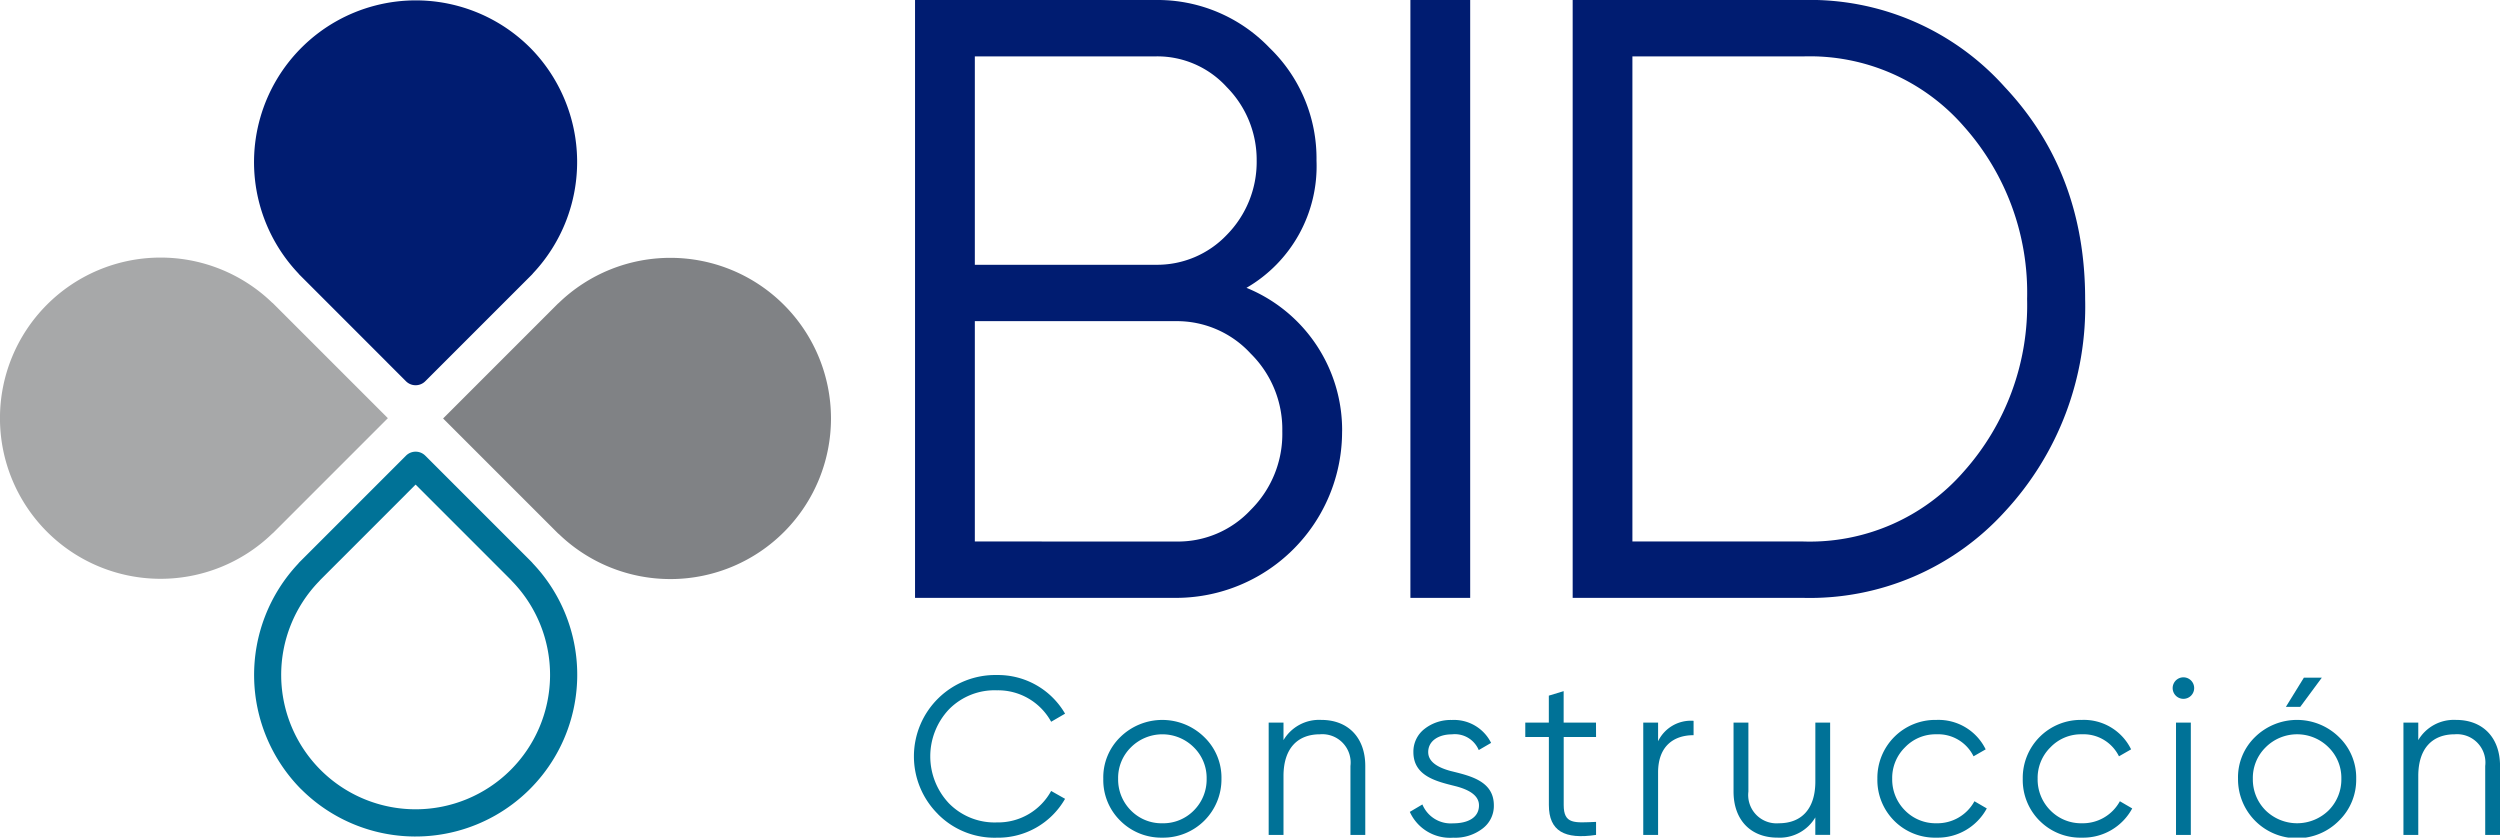
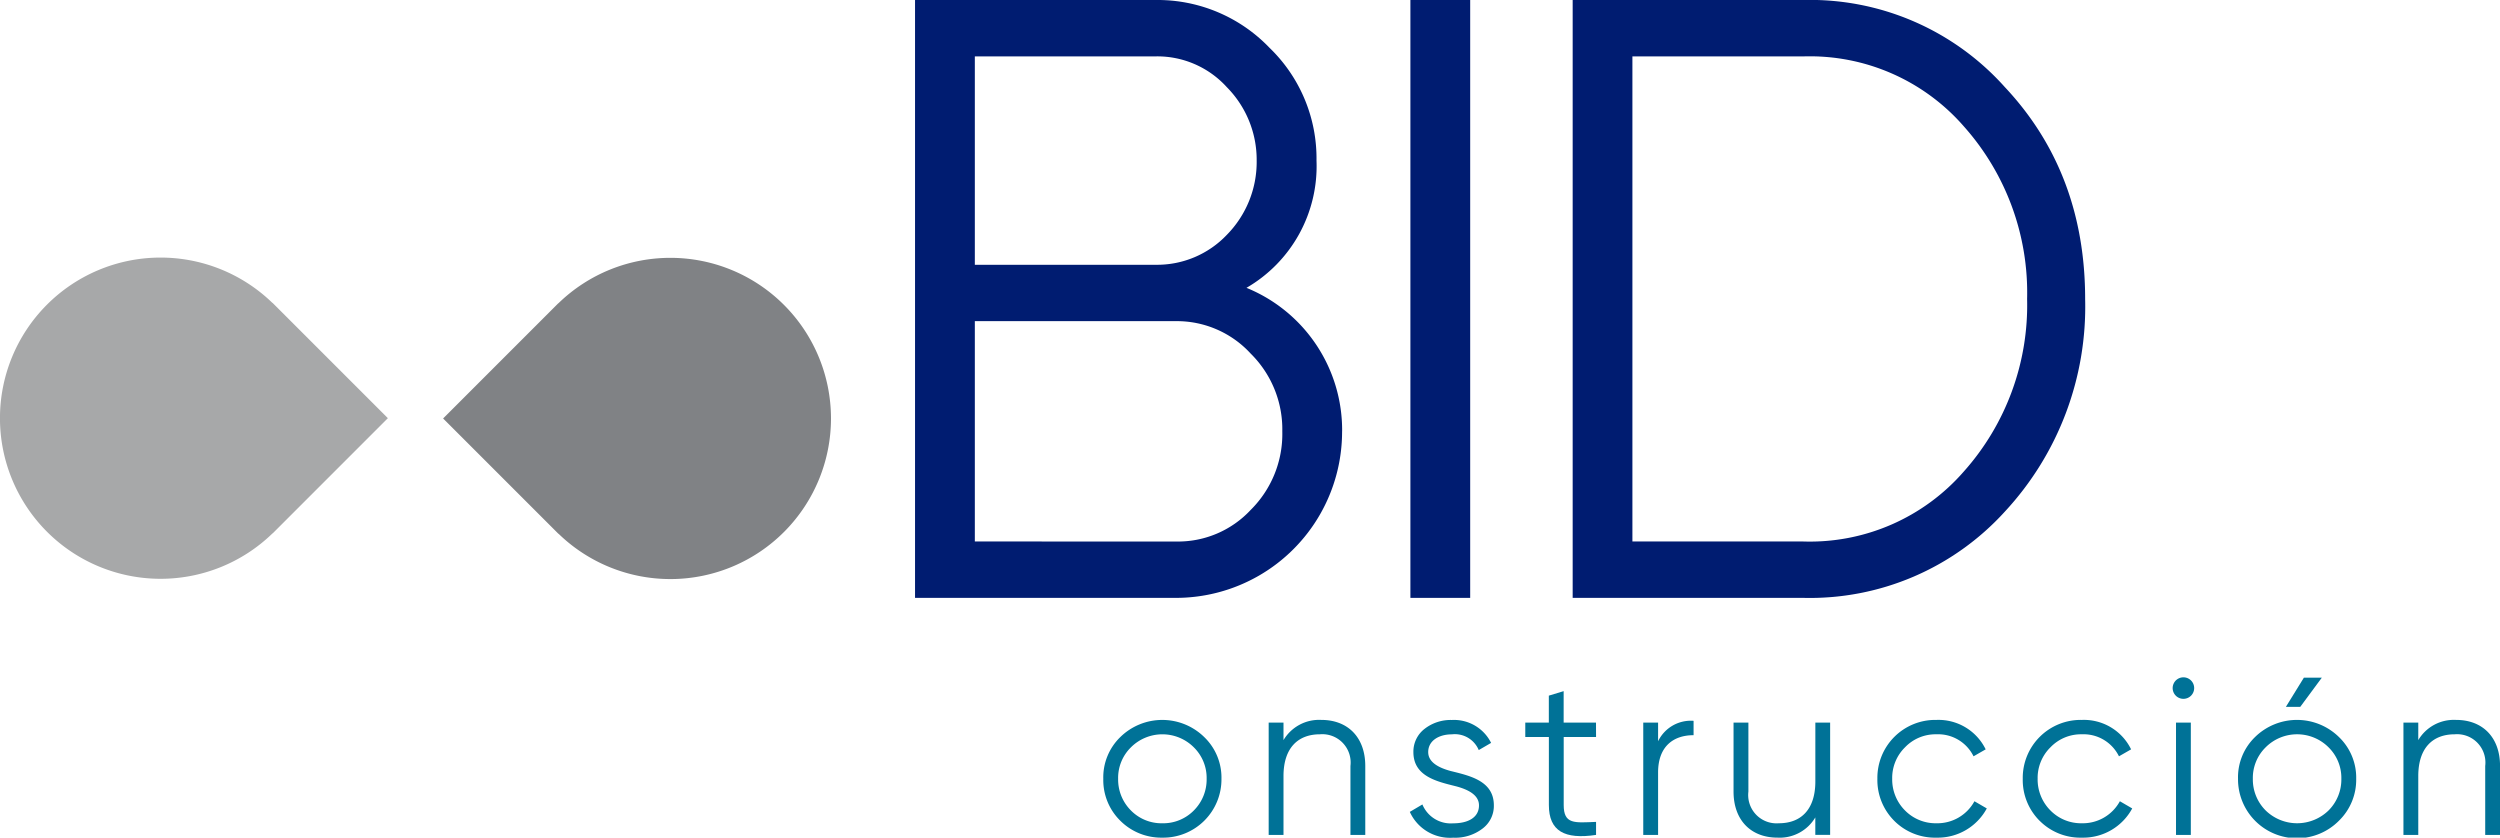
<svg xmlns="http://www.w3.org/2000/svg" id="Grupo_780" data-name="Grupo 780" width="232.453" height="77.884" viewBox="0 0 232.453 77.884">
  <defs>
    <clipPath id="clip-path">
      <rect id="Rectángulo_297" data-name="Rectángulo 297" width="232.453" height="77.884" fill="none" />
    </clipPath>
  </defs>
  <g id="Grupo_776" data-name="Grupo 776" clip-path="url(#clip-path)">
    <path id="Trazado_752" data-name="Trazado 752" d="M150.458,40.105a15.454,15.454,0,0,1-15.486,15.486H110.75V0h22.4a14.405,14.405,0,0,1,10.562,4.447,14.278,14.278,0,0,1,4.367,10.483,13.07,13.07,0,0,1-6.511,11.833,14.287,14.287,0,0,1,8.894,13.342M116.31,5.241V24.619h16.836a8.939,8.939,0,0,0,6.591-2.779,9.657,9.657,0,0,0,2.779-6.909,9.606,9.606,0,0,0-2.779-6.83,8.724,8.724,0,0,0-6.591-2.859Zm18.662,45.109a9.239,9.239,0,0,0,6.989-2.938,9.94,9.94,0,0,0,2.938-7.306,9.892,9.892,0,0,0-2.938-7.227,9.313,9.313,0,0,0-6.989-3.018H116.31V50.349Z" transform="translate(-25.669)" fill="#001c71" />
    <rect id="Rectángulo_296" data-name="Rectángulo 296" width="5.559" height="55.591" transform="translate(131.141)" fill="#001c71" />
    <path id="Trazado_753" data-name="Trazado 753" d="M211.789,0A24.294,24.294,0,0,1,230.53,8.1c5,5.321,7.466,11.913,7.466,19.7A28,28,0,0,1,230.53,47.57a24.494,24.494,0,0,1-18.742,8.021H190.346V0Zm0,50.349a18.991,18.991,0,0,0,14.93-6.512A23.236,23.236,0,0,0,232.6,27.8a23.235,23.235,0,0,0-5.876-16.042,18.992,18.992,0,0,0-14.93-6.513H195.9V50.349Z" transform="translate(-44.117)" fill="#001c71" />
    <path id="Trazado_754" data-name="Trazado 754" d="M64.342,35.445V35.43L53.63,46.143,64.193,56.706h0l.168.168v-.016a14.934,14.934,0,1,0-.02-21.414" transform="translate(-12.43 -7.233)" fill="#808285" />
-     <path id="Trazado_755" data-name="Trazado 755" d="M56.415,4.437a15.107,15.107,0,0,1,.279,20.979,1.263,1.263,0,0,1-.123.142l-9.9,9.9a1.27,1.27,0,0,1-1.794,0L35,25.577a1.282,1.282,0,0,1-.121-.139,15.041,15.041,0,0,1,21.535-21" transform="translate(-7.129 -0.009)" fill="#001c71" />
-     <path id="Trazado_756" data-name="Trazado 756" d="M35.135,86.061a15.1,15.1,0,0,1-.279-20.978,1.2,1.2,0,0,1,.123-.144l9.9-9.9a1.269,1.269,0,0,1,1.793,0l9.879,9.879a1.371,1.371,0,0,1,.121.139,15.041,15.041,0,0,1-21.535,21m1.758-19.448c-.029.037-.06.072-.093.107A12.5,12.5,0,1,0,54.731,66.7c-.033-.035-.064-.07-.093-.106l-8.865-8.865Z" transform="translate(-7.129 -12.671)" fill="#007297" />
    <path id="Trazado_757" data-name="Trazado 757" d="M25.352,56.807v.015L36.064,46.108,25.5,35.545h0l-.168-.168v.016a14.934,14.934,0,1,0,.02,21.414" transform="translate(0 -7.226)" fill="#a7a8a9" />
-     <path id="Trazado_758" data-name="Trazado 758" d="M112.865,94.627A7.564,7.564,0,0,1,118.358,81.7a7.206,7.206,0,0,1,6.329,3.593l-1.294.752a5.624,5.624,0,0,0-5.035-2.924,5.946,5.946,0,0,0-4.47,1.775,6.363,6.363,0,0,0,0,8.732,5.947,5.947,0,0,0,4.47,1.776,5.624,5.624,0,0,0,5.035-2.925l1.294.731a7.173,7.173,0,0,1-6.329,3.614,7.4,7.4,0,0,1-5.494-2.193" transform="translate(-25.656 -18.935)" fill="#007297" />
    <path id="Trazado_759" data-name="Trazado 759" d="M139.031,98.08a5.387,5.387,0,0,1-3.906-1.566,5.294,5.294,0,0,1-1.588-3.906,5.212,5.212,0,0,1,1.588-3.885,5.573,5.573,0,0,1,7.791,0,5.232,5.232,0,0,1,1.608,3.885,5.42,5.42,0,0,1-5.494,5.473m0-1.337a3.988,3.988,0,0,0,2.925-1.191,4.069,4.069,0,0,0,1.191-2.945,3.987,3.987,0,0,0-1.191-2.924,4.134,4.134,0,0,0-5.849,0,3.986,3.986,0,0,0-1.19,2.924,4.068,4.068,0,0,0,1.19,2.945,3.99,3.99,0,0,0,2.925,1.191" transform="translate(-30.951 -20.195)" fill="#007297" />
    <path id="Trazado_760" data-name="Trazado 760" d="M162.535,91.416v6.413h-1.379V91.416a2.635,2.635,0,0,0-2.841-2.945c-2.005,0-3.384,1.233-3.384,3.886v5.473h-1.378V87.384h1.378v1.629a3.846,3.846,0,0,1,3.509-1.88c2.527,0,4.095,1.671,4.095,4.282" transform="translate(-35.59 -20.195)" fill="#007297" />
    <path id="Trazado_761" data-name="Trazado 761" d="M174.5,91.9c1.755.439,3.948.919,3.948,3.176a2.631,2.631,0,0,1-1.066,2.172,4.174,4.174,0,0,1-2.716.836,4.1,4.1,0,0,1-4.032-2.4l1.17-.69a2.855,2.855,0,0,0,2.862,1.755c1.358,0,2.4-.522,2.4-1.671,0-.94-.96-1.463-2.152-1.776-1.754-.439-3.947-.919-3.947-3.175a2.668,2.668,0,0,1,1-2.13,3.934,3.934,0,0,1,2.57-.857,3.851,3.851,0,0,1,3.655,2.13l-1.148.668a2.41,2.41,0,0,0-2.507-1.462c-1.191,0-2.193.585-2.193,1.65,0,.94.961,1.463,2.152,1.775" transform="translate(-39.548 -20.195)" fill="#007297" />
    <path id="Trazado_762" data-name="Trazado 762" d="M191.191,87.914h-3.008v6.329c0,1.8,1,1.65,3.008,1.566v1.211c-2.925.439-4.387-.354-4.387-2.778V87.914h-2.193V86.578H186.8V84.071l1.378-.418v2.925h3.008Z" transform="translate(-42.788 -19.389)" fill="#007297" />
    <path id="Trazado_763" data-name="Trazado 763" d="M200.268,89.143a3.386,3.386,0,0,1,3.3-1.9v1.337c-1.9,0-3.3,1.065-3.3,3.467v5.808h-1.379V87.409h1.379Z" transform="translate(-46.097 -20.221)" fill="#007297" />
    <path id="Trazado_764" data-name="Trazado 764" d="M217.426,87.46H218.8V97.9h-1.378V96.275a3.848,3.848,0,0,1-3.509,1.88c-2.527,0-4.094-1.671-4.094-4.282V87.46H211.2v6.413a2.635,2.635,0,0,0,2.841,2.945c2.006,0,3.384-1.233,3.384-3.886Z" transform="translate(-48.632 -20.271)" fill="#007297" />
    <path id="Trazado_765" data-name="Trazado 765" d="M228.794,96.513a5.36,5.36,0,0,1-1.567-3.906,5.388,5.388,0,0,1,5.494-5.473,4.88,4.88,0,0,1,4.575,2.737l-1.128.647a3.664,3.664,0,0,0-3.447-2.047,3.927,3.927,0,0,0-2.925,1.211,3.99,3.99,0,0,0-1.191,2.925,4.07,4.07,0,0,0,1.191,2.945,3.988,3.988,0,0,0,2.925,1.191,3.927,3.927,0,0,0,3.531-2.047l1.148.668a5.178,5.178,0,0,1-4.679,2.716,5.339,5.339,0,0,1-3.927-1.566" transform="translate(-52.666 -20.195)" fill="#007297" />
    <path id="Trazado_766" data-name="Trazado 766" d="M246.39,96.513a5.358,5.358,0,0,1-1.568-3.906,5.389,5.389,0,0,1,5.5-5.473,4.879,4.879,0,0,1,4.574,2.737l-1.128.647a3.663,3.663,0,0,0-3.446-2.047,3.929,3.929,0,0,0-2.925,1.211,3.99,3.99,0,0,0-1.191,2.925,4.07,4.07,0,0,0,1.191,2.945,3.99,3.99,0,0,0,2.925,1.191,3.926,3.926,0,0,0,3.53-2.047l1.148.668a5.176,5.176,0,0,1-4.678,2.716,5.338,5.338,0,0,1-3.927-1.566" transform="translate(-56.744 -20.195)" fill="#007297" />
    <path id="Trazado_767" data-name="Trazado 767" d="M263.253,83.679a1,1,0,1,1,1.42,0,1,1,0,0,1-1.42,0m.021,2.507h1.378V96.63h-1.378Z" transform="translate(-60.946 -18.996)" fill="#007297" />
    <path id="Trazado_768" data-name="Trazado 768" d="M280.255,95.328a5.484,5.484,0,0,1-9.379-3.906,5.212,5.212,0,0,1,1.588-3.885,5.573,5.573,0,0,1,7.791,0,5.23,5.23,0,0,1,1.609,3.885,5.312,5.312,0,0,1-1.609,3.906m-6.81-.961a4.187,4.187,0,0,0,5.849,0,4.068,4.068,0,0,0,1.19-2.945,3.986,3.986,0,0,0-1.19-2.924,4.134,4.134,0,0,0-5.849,0,3.986,3.986,0,0,0-1.191,2.924,4.069,4.069,0,0,0,1.191,2.945m1.88-9.63h1.337l2.006-2.716H277Z" transform="translate(-62.782 -19.011)" fill="#007297" />
    <path id="Trazado_769" data-name="Trazado 769" d="M299.875,91.416v6.413H298.5V91.416a2.635,2.635,0,0,0-2.841-2.945c-2.005,0-3.383,1.233-3.383,3.886v5.473h-1.379V87.384h1.379v1.629a3.844,3.844,0,0,1,3.508-1.88c2.527,0,4.095,1.671,4.095,4.282" transform="translate(-67.422 -20.195)" fill="#007297" />
  </g>
</svg>